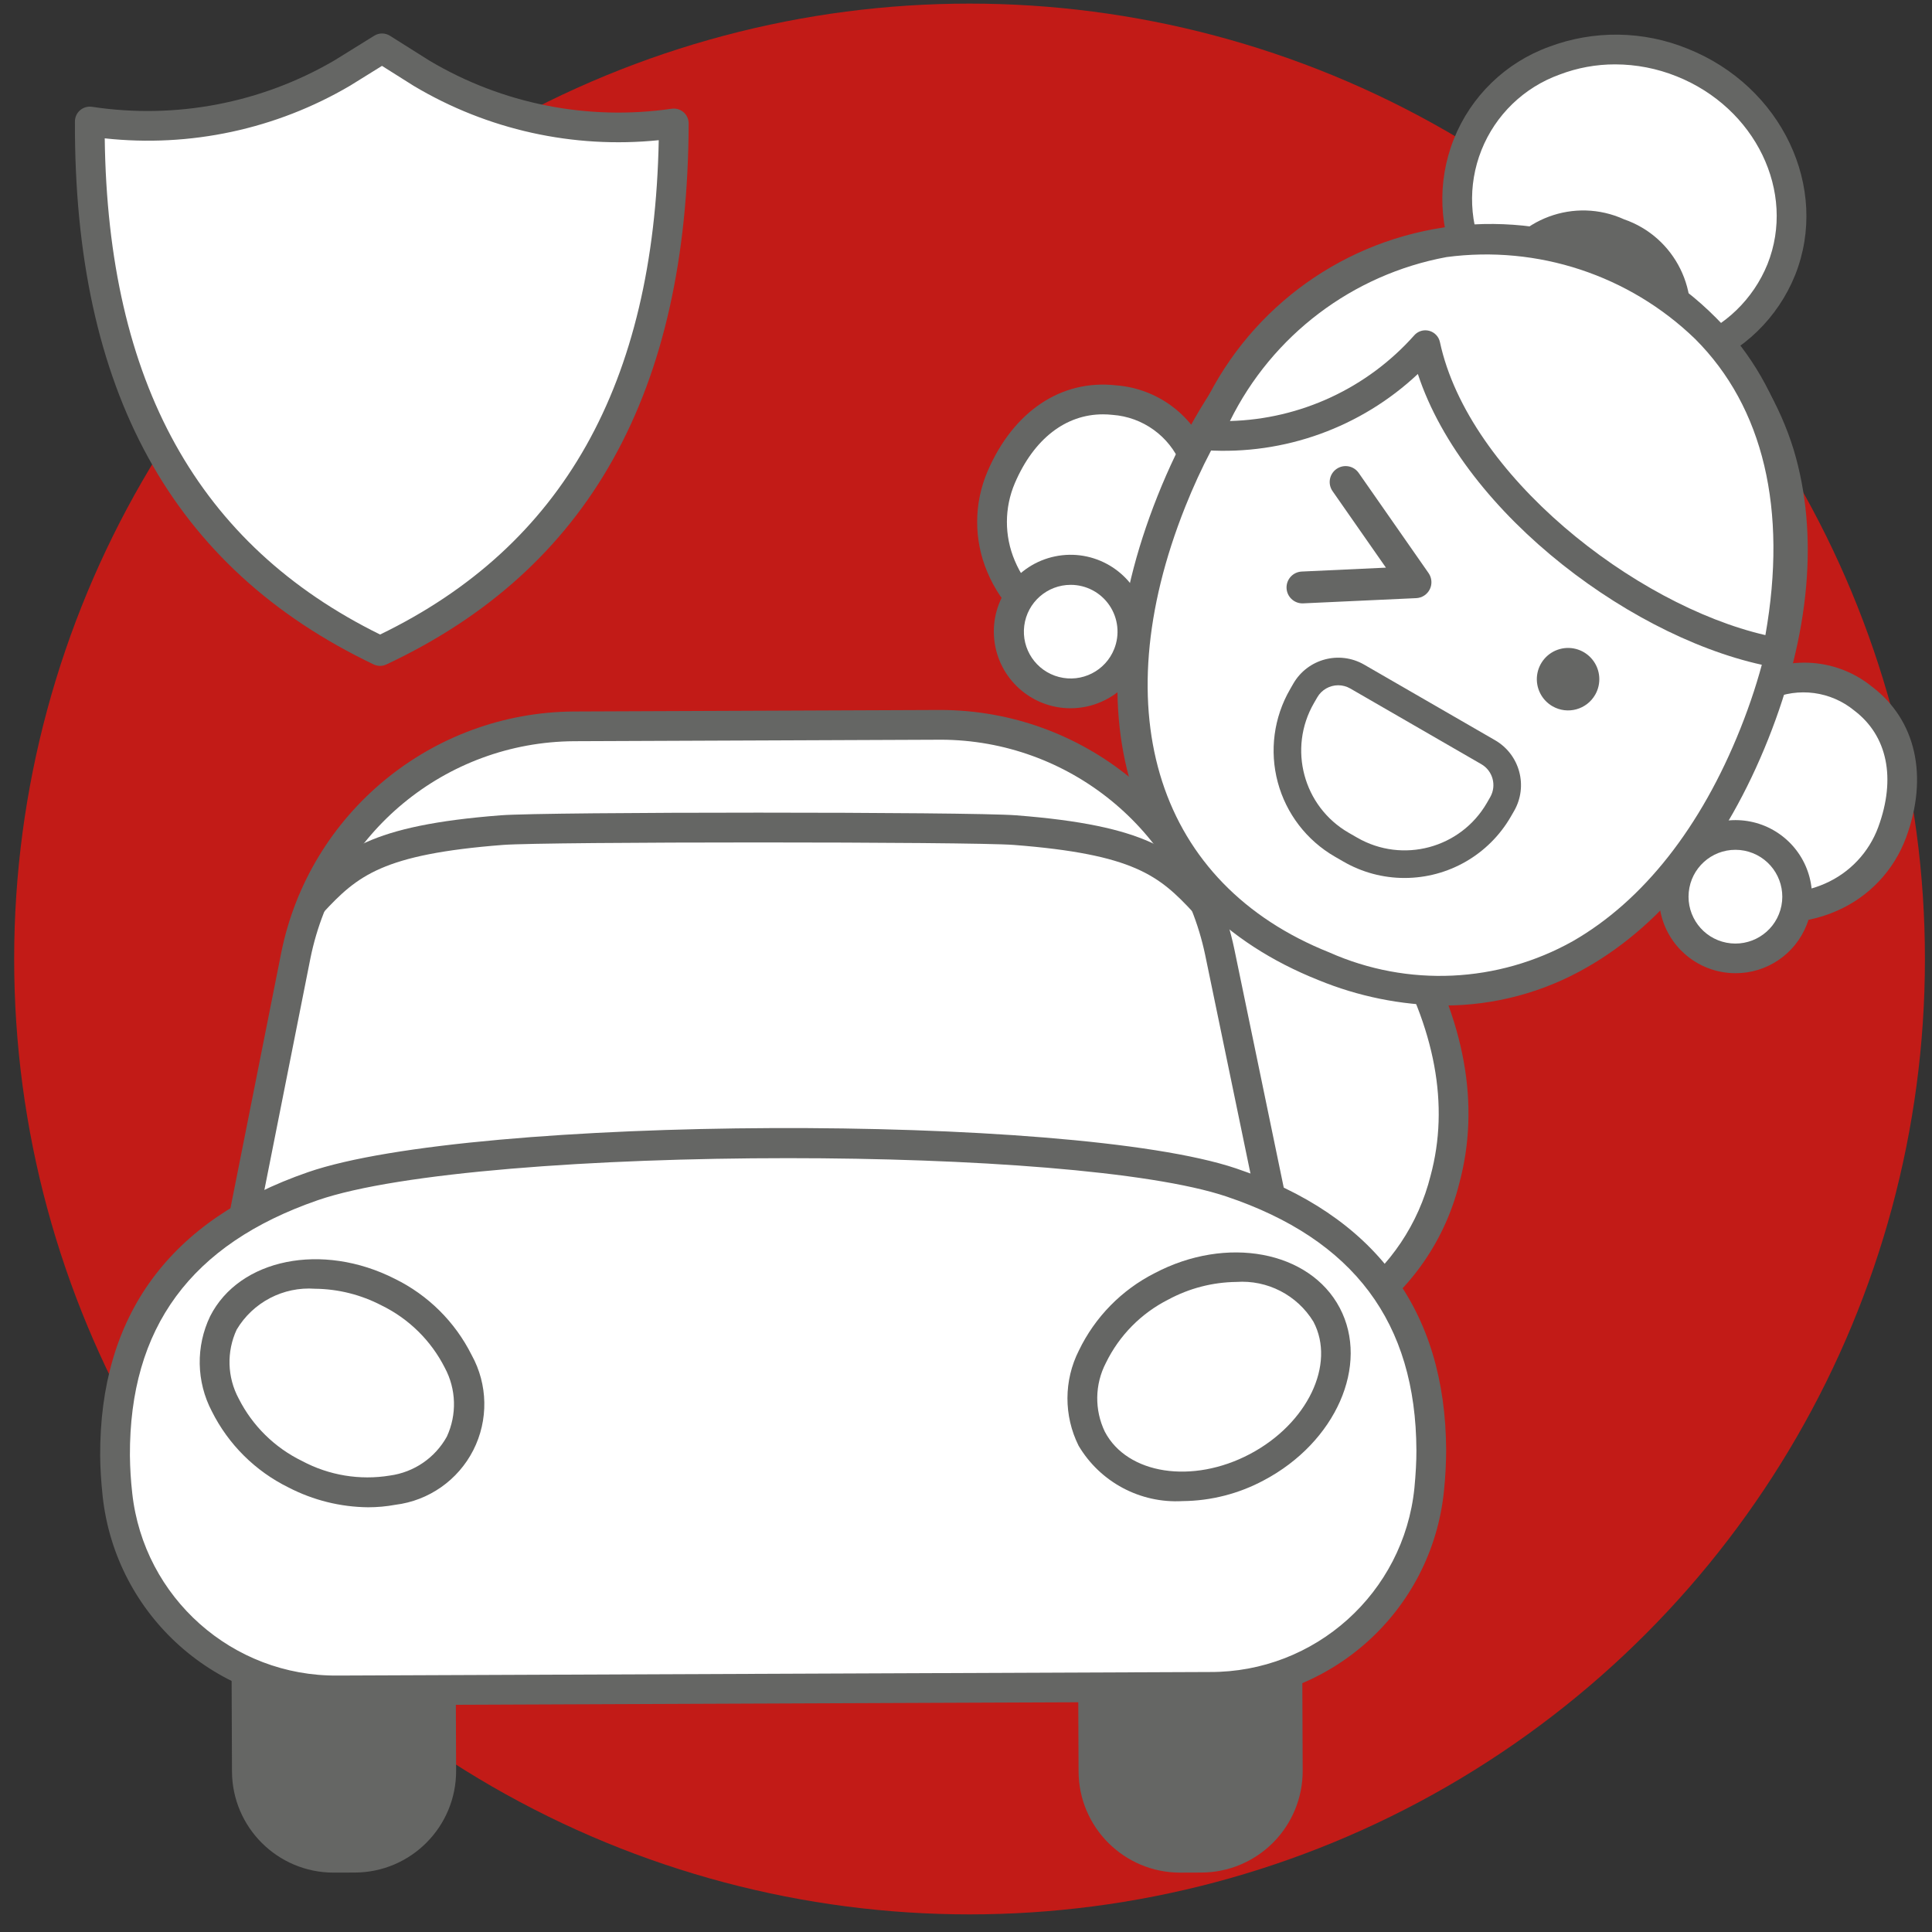
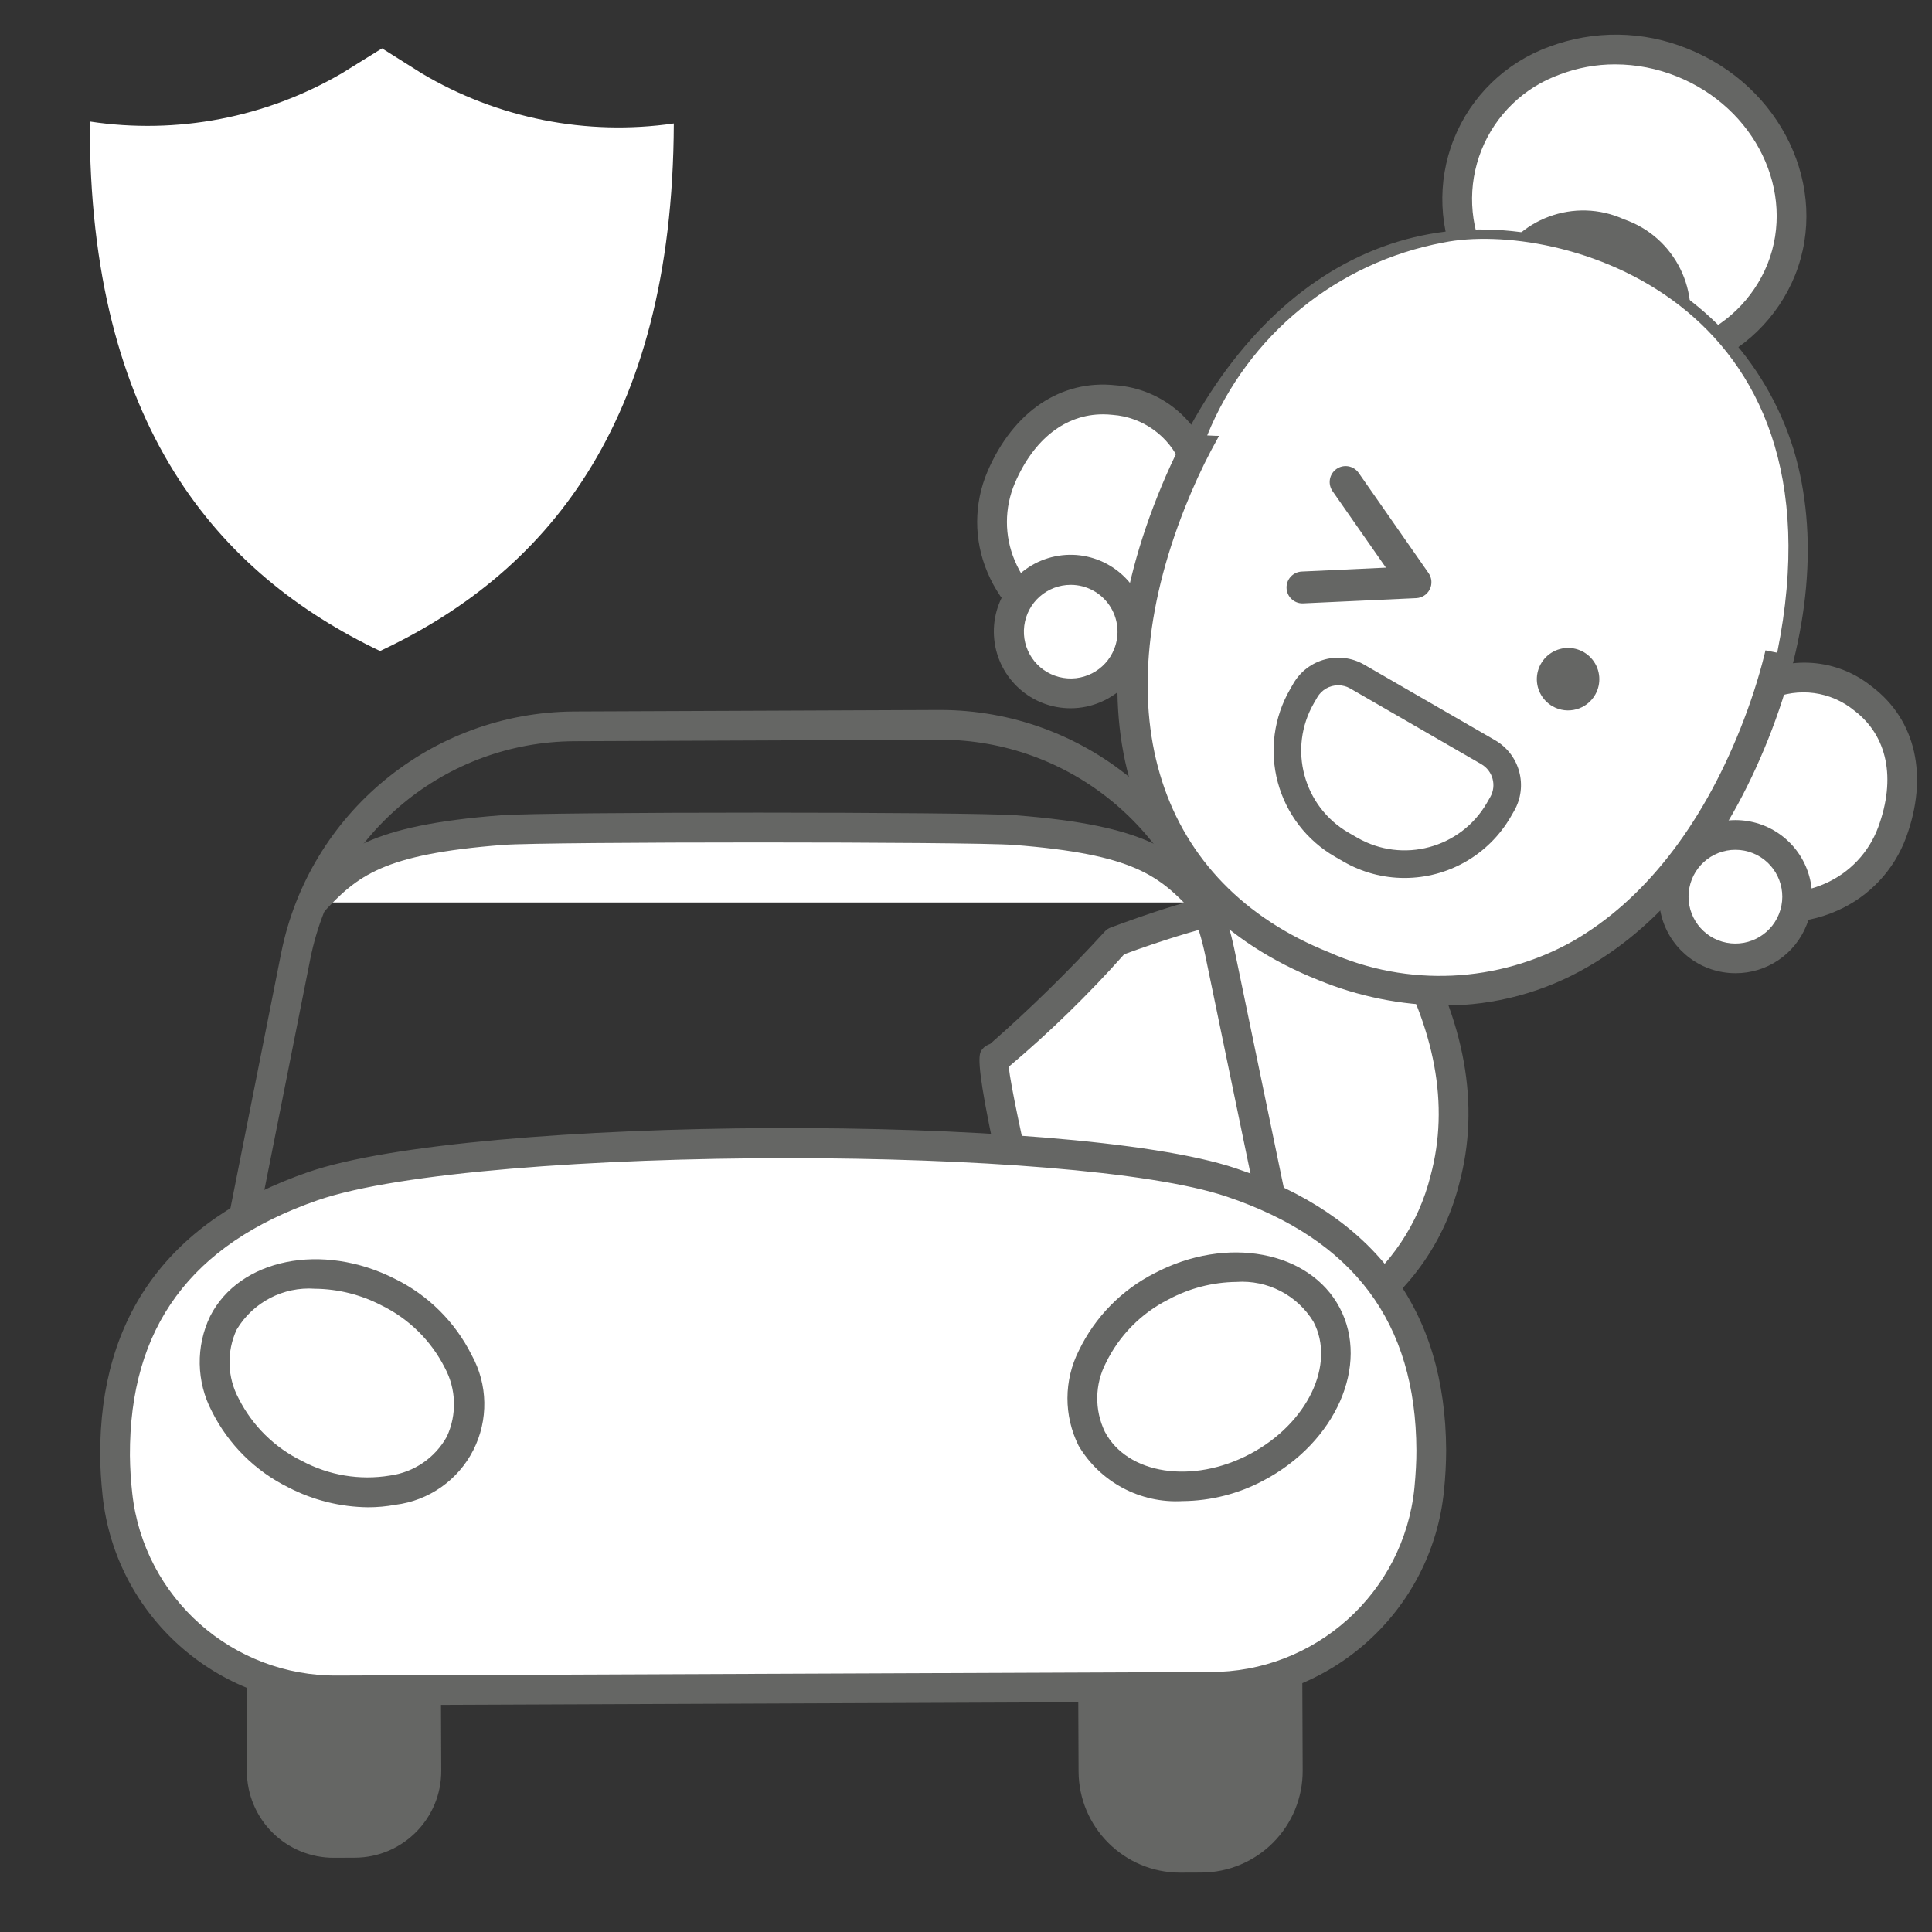
<svg xmlns="http://www.w3.org/2000/svg" width="91" height="91" viewBox="0 0 91 91" fill="none">
  <rect x="0" y="0" width="91" height="91" fill="#333333" stroke="none" />
-   <circle cx="45.667" cy="45.17" r="45" fill="#C21B17" />
  <path d="M65.992 44.257C63.782 40.449 56.059 43.052 52.556 44.346C52.556 44.346 47.333 49.84 46.836 49.84C46.34 49.84 50.511 66.725 50.511 66.725L63.906 61.654C65.611 60.683 71.882 54.41 65.992 44.257Z" fill="white" />
  <path fill-rule="evenodd" clip-rule="evenodd" d="M49.832 66.894C49.909 67.206 50.19 67.426 50.511 67.426C50.596 67.426 50.68 67.41 50.76 67.38L64.154 62.308C64.188 62.295 64.221 62.28 64.253 62.262C66.481 60.7 68.072 58.387 68.732 55.747C69.73 52.052 69.011 48.068 66.597 43.906V43.906C63.973 39.385 55.197 42.625 52.314 43.689C52.214 43.726 52.123 43.786 52.049 43.864C50.343 45.731 48.537 47.503 46.636 49.171C46.491 49.215 46.362 49.301 46.267 49.419L46.267 49.419C46.012 49.745 45.695 50.151 49.832 66.894ZM51.003 65.791C49.638 60.233 47.706 52.019 47.511 50.248C49.449 48.613 51.267 46.842 52.951 44.947C59.863 42.414 64.046 42.301 65.386 44.609V44.608C67.607 48.436 68.278 52.061 67.381 55.382C66.815 57.643 65.479 59.637 63.603 61.02L51.003 65.791Z" fill="#656664" />
  <ellipse cx="76.515" cy="9.755" rx="7.331" ry="7.952" transform="rotate(-68.267 76.515 9.755)" fill="white" />
  <path fill-rule="evenodd" clip-rule="evenodd" d="M73.542 17.216C74.626 17.651 75.784 17.876 76.953 17.879C78.018 17.88 79.074 17.686 80.069 17.307C82.111 16.556 83.739 14.976 84.552 12.959C86.192 8.845 83.921 4.061 79.489 2.294C77.402 1.443 75.071 1.411 72.962 2.204C70.916 2.947 69.284 4.529 68.478 6.551C67.672 8.573 67.768 10.844 68.741 12.791C69.727 14.818 71.441 16.398 73.542 17.216ZM73.462 3.511C74.297 3.193 75.183 3.03 76.077 3.032H76.077C77.069 3.034 78.051 3.225 78.972 3.595C82.685 5.076 84.605 9.043 83.252 12.44C82.582 14.093 81.244 15.386 79.569 15.999C75.875 17.343 71.76 15.703 70.004 12.186C69.2 10.591 69.118 8.729 69.779 7.07C70.44 5.411 71.781 4.115 73.462 3.511Z" fill="#656664" />
  <ellipse cx="74.871" cy="14.403" rx="3.685" ry="4.157" transform="rotate(-68.267 74.871 14.403)" fill="#656664" />
  <path fill-rule="evenodd" clip-rule="evenodd" d="M73.247 18.477C73.868 18.726 74.531 18.855 75.2 18.856C77.007 18.914 78.665 17.861 79.383 16.202V16.201C80.195 13.783 78.906 11.162 76.494 10.33C74.171 9.274 71.431 10.29 70.359 12.605C69.545 15.023 70.835 17.645 73.247 18.477ZM71.66 13.123C72.162 11.998 73.302 11.294 74.534 11.349H74.534C75.028 11.351 75.518 11.446 75.976 11.63C77.668 12.178 78.607 13.984 78.082 15.683C77.294 17.278 75.37 17.943 73.765 17.176C72.073 16.629 71.135 14.823 71.66 13.123Z" fill="#656664" />
  <path d="M56.351 21.917C55.774 18.86 49.686 16.599 47.16 22.476C46.424 24.323 46.717 26.42 47.932 27.994C49.146 29.568 51.101 30.384 53.074 30.14L56.351 21.917Z" fill="white" />
  <path fill-rule="evenodd" clip-rule="evenodd" d="M50.044 30.433C50.789 30.729 51.584 30.882 52.386 30.882C52.645 30.882 52.904 30.866 53.161 30.834C53.414 30.802 53.63 30.635 53.724 30.398L57.002 22.176C57.051 22.052 57.064 21.917 57.039 21.787C56.453 19.756 54.665 18.305 52.557 18.149C49.977 17.864 47.729 19.38 46.516 22.199C45.867 23.712 45.862 25.425 46.503 26.941C47.167 28.533 48.443 29.791 50.044 30.433ZM47.803 22.752C48.697 20.673 50.191 19.516 51.95 19.516C52.102 19.516 52.253 19.524 52.404 19.541C53.828 19.645 55.073 20.543 55.62 21.862L52.584 29.478C51.893 29.506 51.204 29.389 50.561 29.132C49.311 28.631 48.315 27.648 47.796 26.405C47.301 25.237 47.304 23.918 47.803 22.752Z" fill="#656664" />
  <circle cx="50.432" cy="29.752" r="2.905" fill="white" />
  <path fill-rule="evenodd" clip-rule="evenodd" d="M46.83 30.118C47.021 31.963 48.578 33.364 50.432 33.36C50.922 33.359 51.407 33.259 51.856 33.064C53.559 32.33 54.43 30.426 53.871 28.657C53.313 26.889 51.507 25.83 49.691 26.207C47.875 26.584 46.639 28.274 46.83 30.118ZM48.244 29.472C48.386 28.37 49.324 27.546 50.435 27.547V27.547C51.166 27.548 51.849 27.911 52.258 28.516C52.668 29.122 52.751 29.89 52.48 30.569V30.569C52.069 31.601 50.954 32.166 49.879 31.887C48.803 31.609 48.103 30.574 48.244 29.472Z" fill="#656664" />
  <path d="M82.838 32.474C85.36 30.652 91.334 33.2 89.124 39.203C88.388 41.049 86.732 42.37 84.769 42.677C82.805 42.984 80.825 42.231 79.561 40.697L82.838 32.474Z" fill="white" />
  <path fill-rule="evenodd" clip-rule="evenodd" d="M81.558 42.995C82.312 43.295 83.116 43.448 83.927 43.447C84.824 43.448 85.711 43.261 86.531 42.896C88.039 42.236 89.212 40.99 89.781 39.445C90.841 36.565 90.244 33.913 88.182 32.35C86.546 31.014 84.25 30.837 82.428 31.908C82.321 31.986 82.238 32.093 82.188 32.216L78.91 40.438C78.815 40.676 78.857 40.946 79.02 41.142C79.697 41.964 80.57 42.601 81.558 42.995ZM82.076 41.695C81.434 41.438 80.853 41.05 80.371 40.555L83.407 32.939C84.711 32.357 86.232 32.561 87.337 33.466C88.903 34.654 89.315 36.657 88.467 38.962C88.028 40.151 87.123 41.11 85.961 41.618C84.729 42.164 83.329 42.192 82.076 41.695Z" fill="#656664" />
  <circle cx="81.744" cy="42.234" r="2.905" fill="white" />
  <path fill-rule="evenodd" clip-rule="evenodd" d="M78.297 43.288C78.76 44.802 80.156 45.837 81.739 45.839C83.218 45.846 84.55 44.944 85.094 43.569C85.68 42.098 85.238 40.417 84.004 39.425C82.771 38.432 81.034 38.361 79.724 39.248C78.412 40.135 77.834 41.774 78.297 43.288ZM79.543 42.023C79.652 40.889 80.605 40.025 81.744 40.027V40.027C82.024 40.027 82.301 40.081 82.561 40.185C83.618 40.608 84.18 41.766 83.859 42.858C83.538 43.95 82.439 44.619 81.321 44.403C80.203 44.187 79.433 43.156 79.543 42.023Z" fill="#656664" />
  <ellipse cx="68.903" cy="29.09" rx="17.678" ry="14.779" transform="rotate(-68.267 68.903 29.09)" fill="white" />
  <path fill-rule="evenodd" clip-rule="evenodd" d="M62.098 46.163C63.977 46.935 65.985 47.342 68.016 47.361C70.391 47.364 72.725 46.737 74.779 45.545C78.367 43.485 81.306 39.777 83.282 34.822C85.258 29.867 85.674 25.153 84.487 21.19C83.172 16.919 79.918 13.519 75.708 12.018C66.839 8.482 58.721 12.829 54.523 23.358C50.326 33.889 53.228 42.627 62.098 46.163ZM55.824 23.877C58.822 16.357 63.935 12.233 69.83 12.233C71.669 12.25 73.489 12.619 75.19 13.319C78.999 14.667 81.948 17.734 83.146 21.592C84.241 25.249 83.839 29.645 81.981 34.304C80.125 38.963 77.393 42.43 74.082 44.331C70.558 46.306 66.308 46.503 62.616 44.862C54.55 41.646 51.946 33.605 55.824 23.877Z" fill="#656664" />
  <path d="M75.138 32.718C75.432 32.201 75.386 31.557 75.02 31.087C74.655 30.617 74.042 30.414 73.468 30.572C72.894 30.73 72.472 31.218 72.398 31.809C72.325 32.4 72.615 32.976 73.132 33.27C73.839 33.671 74.736 33.424 75.138 32.718Z" fill="#656664" />
  <path fill-rule="evenodd" clip-rule="evenodd" d="M63.277 40.582C64.151 41.088 65.143 41.354 66.152 41.354C68.216 41.356 70.125 40.257 71.159 38.47L71.316 38.198C71.986 37.031 71.587 35.543 70.424 34.868L64.25 31.303C63.083 30.633 61.594 31.032 60.919 32.196L60.763 32.468C59.997 33.793 59.789 35.368 60.185 36.846C60.581 38.324 61.548 39.584 62.873 40.349L63.277 40.582ZM62.045 32.846C62.249 32.493 62.626 32.277 63.033 32.277C63.232 32.277 63.427 32.33 63.599 32.429L69.773 35.994C70.317 36.309 70.503 37.004 70.189 37.549L70.033 37.821C68.797 39.956 66.066 40.688 63.928 39.456L63.523 39.223C61.386 37.989 60.654 35.256 61.888 33.118L62.045 32.846Z" fill="#656664" />
  <path d="M61.346 28.42C60.94 28.419 60.608 28.094 60.598 27.687C60.589 27.28 60.906 26.941 61.312 26.921L65.279 26.737L62.765 23.133C62.528 22.793 62.612 22.326 62.951 22.089C63.291 21.852 63.759 21.935 63.996 22.275L67.288 26.994C67.444 27.218 67.466 27.51 67.346 27.755C67.225 28 66.981 28.16 66.708 28.173L61.383 28.419L61.346 28.42Z" fill="#656664" />
  <path d="M56.861 20.509C60.758 20.751 64.55 19.183 67.137 16.258C68.571 22.927 77.036 29.558 83.709 30.743C87.108 13.95 73.265 10.351 67.994 11.423C62.977 12.357 58.782 15.782 56.861 20.509Z" fill="white" />
-   <path fill-rule="evenodd" clip-rule="evenodd" d="M83.587 31.432C83.627 31.44 83.668 31.443 83.71 31.443C84.043 31.443 84.329 31.208 84.395 30.882C86.113 22.392 83.407 17.546 80.833 14.975C77.242 11.353 72.052 9.811 67.066 10.884C62.08 11.957 57.984 15.498 56.201 20.276C56.128 20.483 56.156 20.712 56.277 20.895C56.398 21.079 56.598 21.194 56.817 21.208C60.492 21.436 64.099 20.136 66.783 17.615C68.976 24.278 77.15 30.289 83.587 31.432ZM67.318 15.582C67.259 15.566 67.198 15.558 67.137 15.558C66.939 15.558 66.75 15.642 66.618 15.789C64.405 18.279 61.262 19.742 57.932 19.831C59.924 15.792 63.705 12.93 68.133 12.109C72.421 11.539 76.734 12.959 79.844 15.966C83.062 19.181 84.201 23.993 83.153 29.915C76.987 28.491 69.169 22.378 67.822 16.111C67.767 15.854 67.572 15.65 67.318 15.582Z" fill="#656664" />
-   <path d="M44.261 34.142L27.035 34.212C20.655 34.238 15.176 38.754 13.932 45.011L11.371 57.903L60.117 57.705L57.451 44.834C56.156 38.587 50.641 34.116 44.261 34.142Z" fill="white" />
  <path fill-rule="evenodd" clip-rule="evenodd" d="M10.83 58.347C10.963 58.509 11.161 58.603 11.371 58.603H11.374L60.12 58.405C60.33 58.404 60.528 58.309 60.66 58.145C60.793 57.983 60.845 57.769 60.803 57.563L58.136 44.692C56.763 38.15 51.001 33.459 44.315 33.441H44.258L27.032 33.512C20.325 33.557 14.57 38.301 13.246 44.876L10.684 57.766C10.643 57.972 10.697 58.185 10.83 58.347ZM27.037 34.912L44.264 34.842L44.315 34.841C50.337 34.858 55.528 39.083 56.765 44.977L59.258 57.008L12.224 57.2L14.619 45.148C15.812 39.225 20.996 34.952 27.037 34.912Z" fill="#656664" />
  <path d="M56.729 42.509C55.029 40.677 53.719 39.559 47.802 39.1C45.712 38.938 25.727 38.938 23.637 39.1C17.719 39.559 16.409 40.677 14.71 42.509" fill="white" />
  <path d="M56.728 43.21C56.533 43.21 56.347 43.128 56.215 42.986C54.6 41.244 53.411 40.237 47.748 39.797C45.724 39.641 25.715 39.641 23.691 39.797C18.028 40.237 16.839 41.244 15.223 42.986C14.96 43.269 14.518 43.286 14.234 43.023C13.951 42.76 13.934 42.317 14.197 42.033C15.995 40.094 17.411 38.881 23.583 38.402C25.738 38.235 45.701 38.235 47.855 38.402C54.027 38.881 55.443 40.094 57.242 42.033C57.431 42.238 57.481 42.535 57.37 42.789C57.258 43.044 57.007 43.209 56.728 43.21Z" fill="#656664" />
  <path d="M11.595 75.458L20.751 75.421L20.784 83.397C20.793 85.654 18.971 87.491 16.714 87.5L15.73 87.504C14.646 87.508 13.605 87.082 12.836 86.319C12.066 85.556 11.632 84.518 11.627 83.435L11.595 75.458H11.595Z" fill="#656664" />
-   <path fill-rule="evenodd" clip-rule="evenodd" d="M10.927 83.438C10.938 86.072 13.077 88.202 15.711 88.203L15.733 88.203L16.718 88.2C19.36 88.189 21.494 86.038 21.484 83.395L21.451 75.417C21.451 75.232 21.376 75.054 21.244 74.923C21.117 74.785 20.936 74.711 20.748 74.72L11.592 74.758C11.205 74.76 10.893 75.075 10.895 75.461L10.927 83.438ZM12.327 83.432L12.298 76.156L20.054 76.123L20.083 83.401C20.087 84.299 19.734 85.161 19.102 85.798C18.469 86.436 17.61 86.796 16.712 86.799L15.727 86.803C14.83 86.803 13.969 86.451 13.329 85.822C12.689 85.191 12.329 84.33 12.327 83.432Z" fill="#656664" />
  <path d="M51.47 75.458L60.626 75.421L60.658 83.397C60.667 85.654 58.846 87.491 56.589 87.5L55.604 87.504C53.348 87.513 51.511 85.691 51.502 83.435L51.47 75.458H51.47Z" fill="#656664" />
  <path fill-rule="evenodd" clip-rule="evenodd" d="M50.802 83.438C50.813 86.072 52.951 88.202 55.586 88.204H55.607L56.592 88.2C57.861 88.195 59.076 87.686 59.97 86.785C60.864 85.884 61.364 84.664 61.358 83.395L61.326 75.417C61.325 75.232 61.251 75.054 61.119 74.923C60.994 74.783 60.811 74.708 60.623 74.72L51.467 74.758C51.08 74.76 50.768 75.075 50.769 75.461L50.802 83.438ZM52.202 83.432L52.173 76.156L59.928 76.123L59.958 83.401C59.962 84.299 59.608 85.161 58.976 85.799C58.343 86.436 57.484 86.796 56.586 86.799L55.601 86.803H55.586C53.722 86.802 52.21 85.295 52.202 83.432Z" fill="#656664" />
  <path d="M56.98 79.455C62.297 79.456 66.757 75.444 67.317 70.157C67.384 69.469 67.418 68.841 67.416 68.311C67.401 64.747 66.536 58.572 57.992 55.696C50.464 53.162 22.246 53.277 14.739 55.872C6.219 58.817 5.404 64.999 5.419 68.564C5.421 69.093 5.459 69.721 5.532 70.408C6.135 75.69 10.627 79.666 15.944 79.621L56.98 79.455Z" fill="white" />
  <path fill-rule="evenodd" clip-rule="evenodd" d="M4.836 70.481C5.452 76.115 10.233 80.367 15.9 80.321L15.947 80.321L56.983 80.154C62.668 80.178 67.442 75.881 68.013 70.225C68.079 69.588 68.114 68.949 68.116 68.309C68.088 61.701 64.757 57.234 58.215 55.032C50.445 52.416 22.261 52.529 14.51 55.21C7.986 57.465 4.691 61.959 4.718 68.567C4.721 69.124 4.76 69.769 4.836 70.481ZM14.967 56.532C18.769 55.219 28.019 54.551 37.117 54.551C45.711 54.551 54.169 55.148 57.768 56.358C63.764 58.377 66.691 62.288 66.715 68.315C66.717 68.819 66.684 69.433 66.621 70.088C66.117 75.029 61.943 78.779 56.977 78.754L15.941 78.921H15.9C10.95 78.965 6.77 75.254 6.229 70.333C6.162 69.745 6.126 69.153 6.119 68.561C6.094 62.534 8.988 58.6 14.967 56.532Z" fill="#656664" />
  <ellipse cx="16.096" cy="65.149" rx="4.815" ry="6.254" transform="rotate(-63.014 16.096 65.149)" fill="white" />
  <path fill-rule="evenodd" clip-rule="evenodd" d="M13.594 70.064C14.752 70.663 16.035 70.982 17.339 70.995C17.769 70.995 18.198 70.956 18.621 70.878C20.197 70.684 21.573 69.719 22.293 68.305C23.013 66.89 22.983 65.21 22.214 63.822C21.434 62.263 20.164 61.002 18.599 60.235C15.182 58.497 11.279 59.283 9.9 61.993C9.215 63.416 9.245 65.079 9.979 66.477C10.759 68.036 12.029 69.296 13.594 70.064ZM11.147 62.628C11.914 61.339 13.343 60.593 14.839 60.702V60.702C15.927 60.713 16.997 60.981 17.963 61.483C19.253 62.11 20.302 63.142 20.95 64.422C21.492 65.429 21.527 66.632 21.046 67.669H21.046C20.49 68.669 19.496 69.348 18.363 69.501C16.948 69.733 15.495 69.492 14.23 68.816C12.939 68.189 11.89 67.156 11.243 65.875C10.701 64.868 10.666 63.665 11.147 62.628Z" fill="#656664" />
  <ellipse cx="56.953" cy="64.848" rx="6.254" ry="4.815" transform="rotate(-27.831 56.953 64.848)" fill="white" />
  <path fill-rule="evenodd" clip-rule="evenodd" d="M50.803 68.095C51.82 69.811 53.708 70.818 55.699 70.704C57.036 70.693 58.35 70.357 59.528 69.725C62.919 67.934 64.522 64.29 63.103 61.601C61.685 58.914 57.772 58.181 54.379 59.971C52.825 60.761 51.574 62.04 50.817 63.611C50.104 65.019 50.099 66.682 50.803 68.095ZM55.033 61.209C56.017 60.679 57.114 60.395 58.232 60.381C59.698 60.278 61.099 61.001 61.865 62.255C62.924 64.261 61.582 67.057 58.874 68.487C56.166 69.918 53.1 69.447 52.042 67.441C51.545 66.411 51.563 65.207 52.09 64.193C52.718 62.903 53.752 61.855 55.033 61.209Z" fill="#656664" />
  <path d="M17.995 2.278L19.862 3.454C23.433 5.578 27.625 6.411 31.737 5.814C31.689 20.164 25.544 27.073 17.901 30.664C10.281 27.023 4.182 20.073 4.229 5.723C8.337 6.347 12.535 5.542 16.12 3.441L17.995 2.278H17.995Z" fill="white" />
-   <path fill-rule="evenodd" clip-rule="evenodd" d="M17.599 31.295C17.693 31.34 17.796 31.364 17.901 31.364C18.003 31.364 18.105 31.341 18.198 31.297C27.738 26.817 32.395 18.482 32.437 5.816C32.438 5.613 32.35 5.42 32.197 5.286C32.044 5.153 31.841 5.092 31.639 5.121C27.691 5.696 23.665 4.899 20.235 2.861L18.368 1.685C18.142 1.542 17.853 1.541 17.626 1.683L15.751 2.846C12.306 4.859 8.276 5.63 4.331 5.03C4.13 5.001 3.927 5.06 3.773 5.192C3.619 5.324 3.53 5.517 3.529 5.72C3.488 18.386 8.09 26.751 17.599 31.295ZM17.903 29.887C9.33 25.663 5.081 18.009 4.933 6.516C8.952 6.955 13.005 6.085 16.489 4.036L17.992 3.103L19.489 4.046C22.96 6.117 27.007 7.014 31.028 6.603C30.804 18.095 26.505 25.72 17.903 29.887Z" fill="#656664" />
</svg>